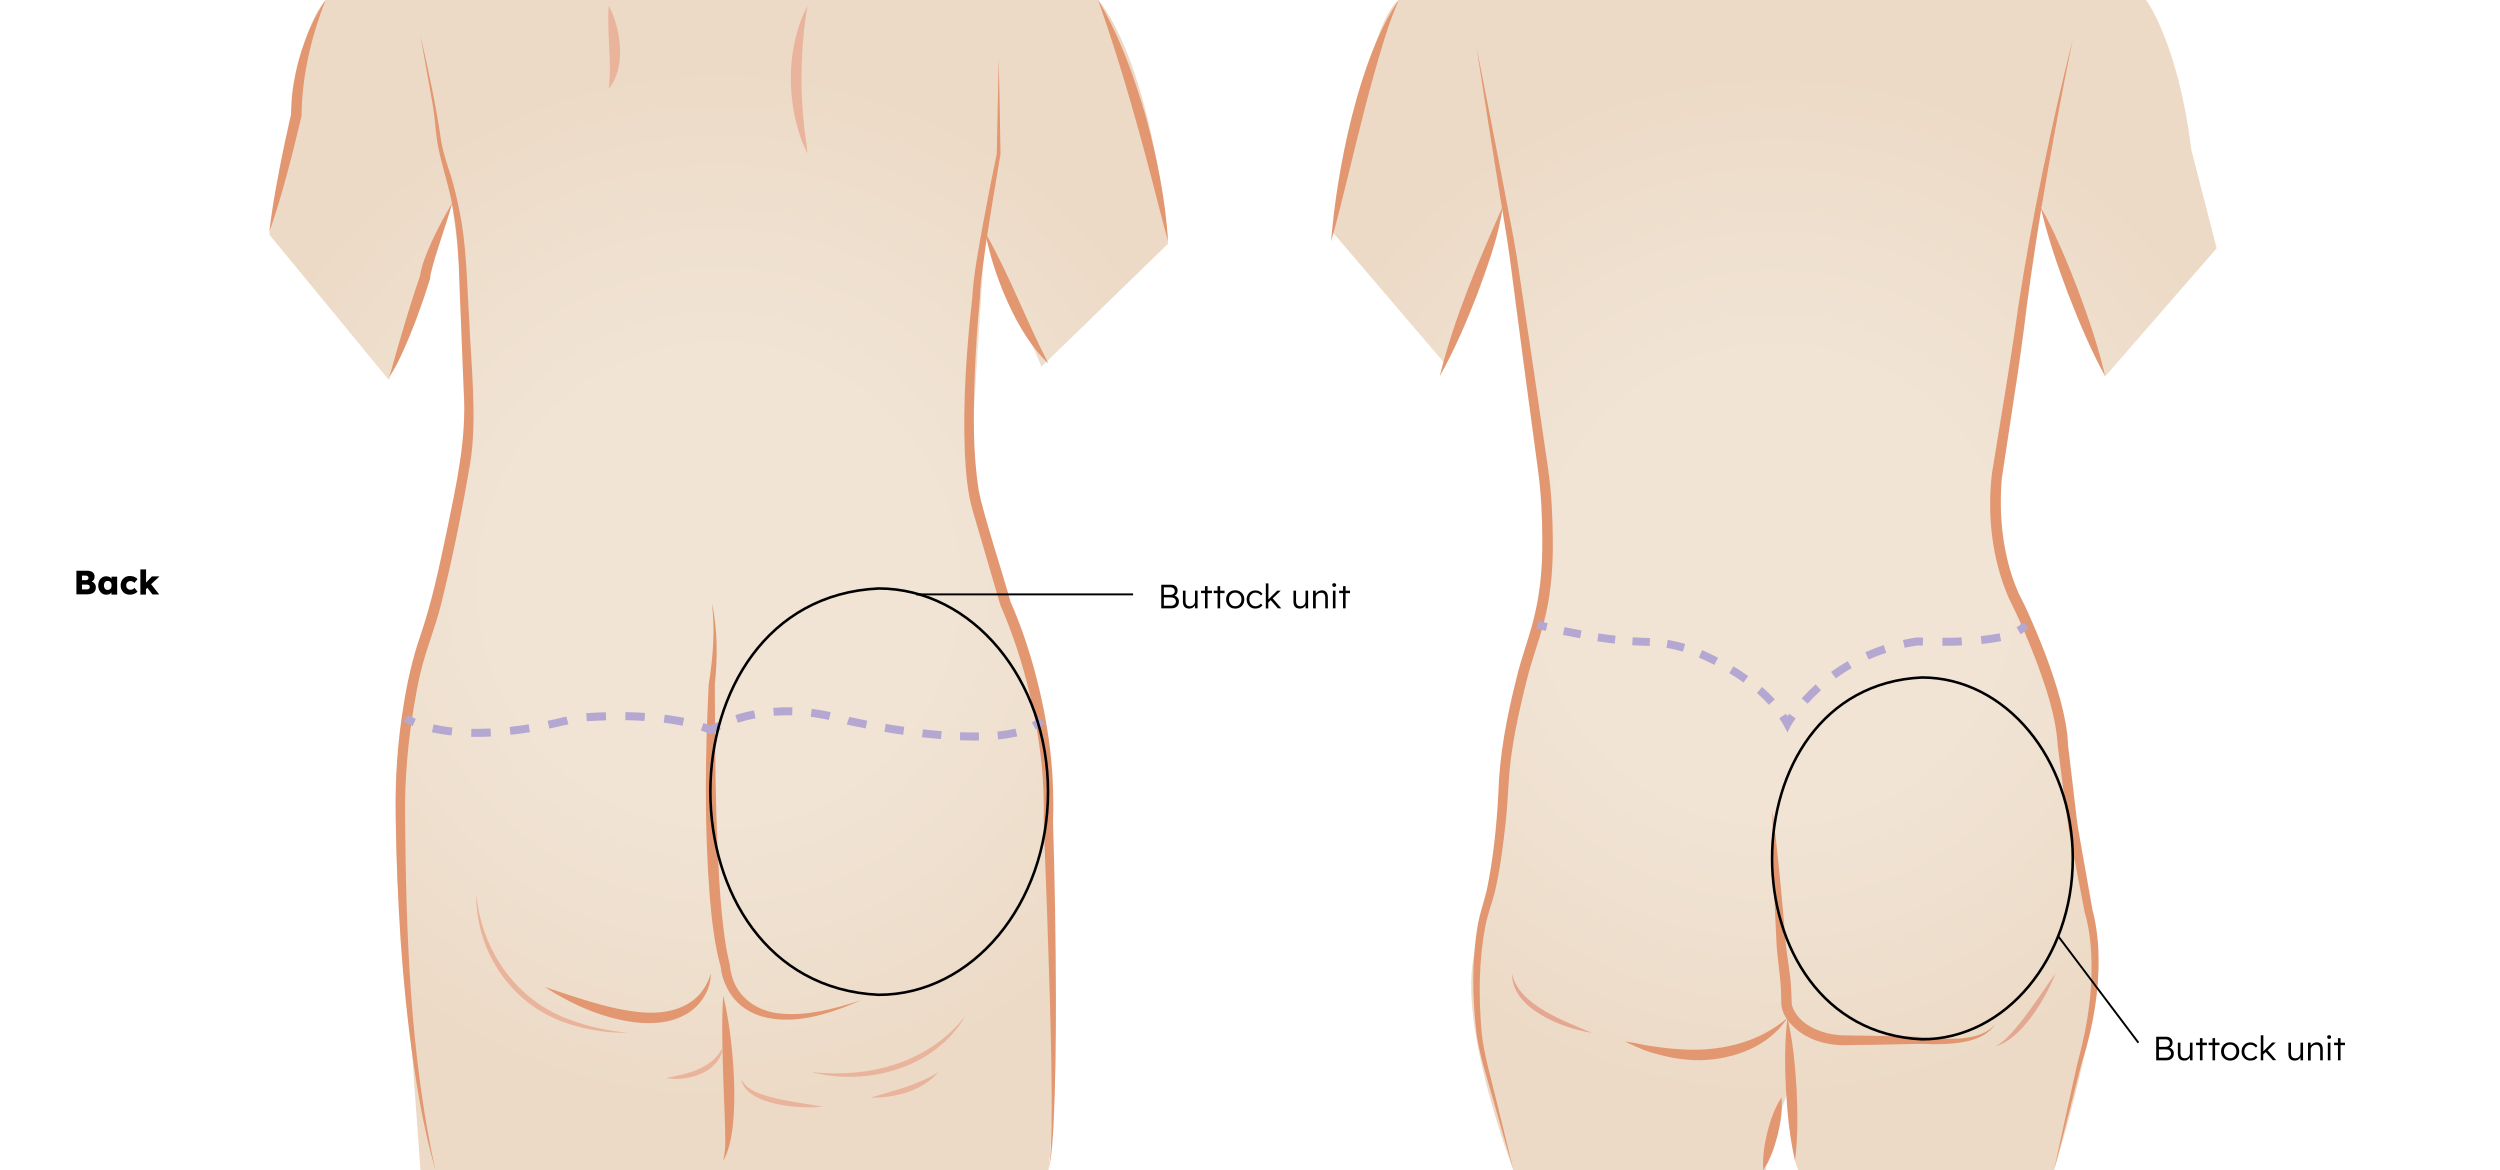
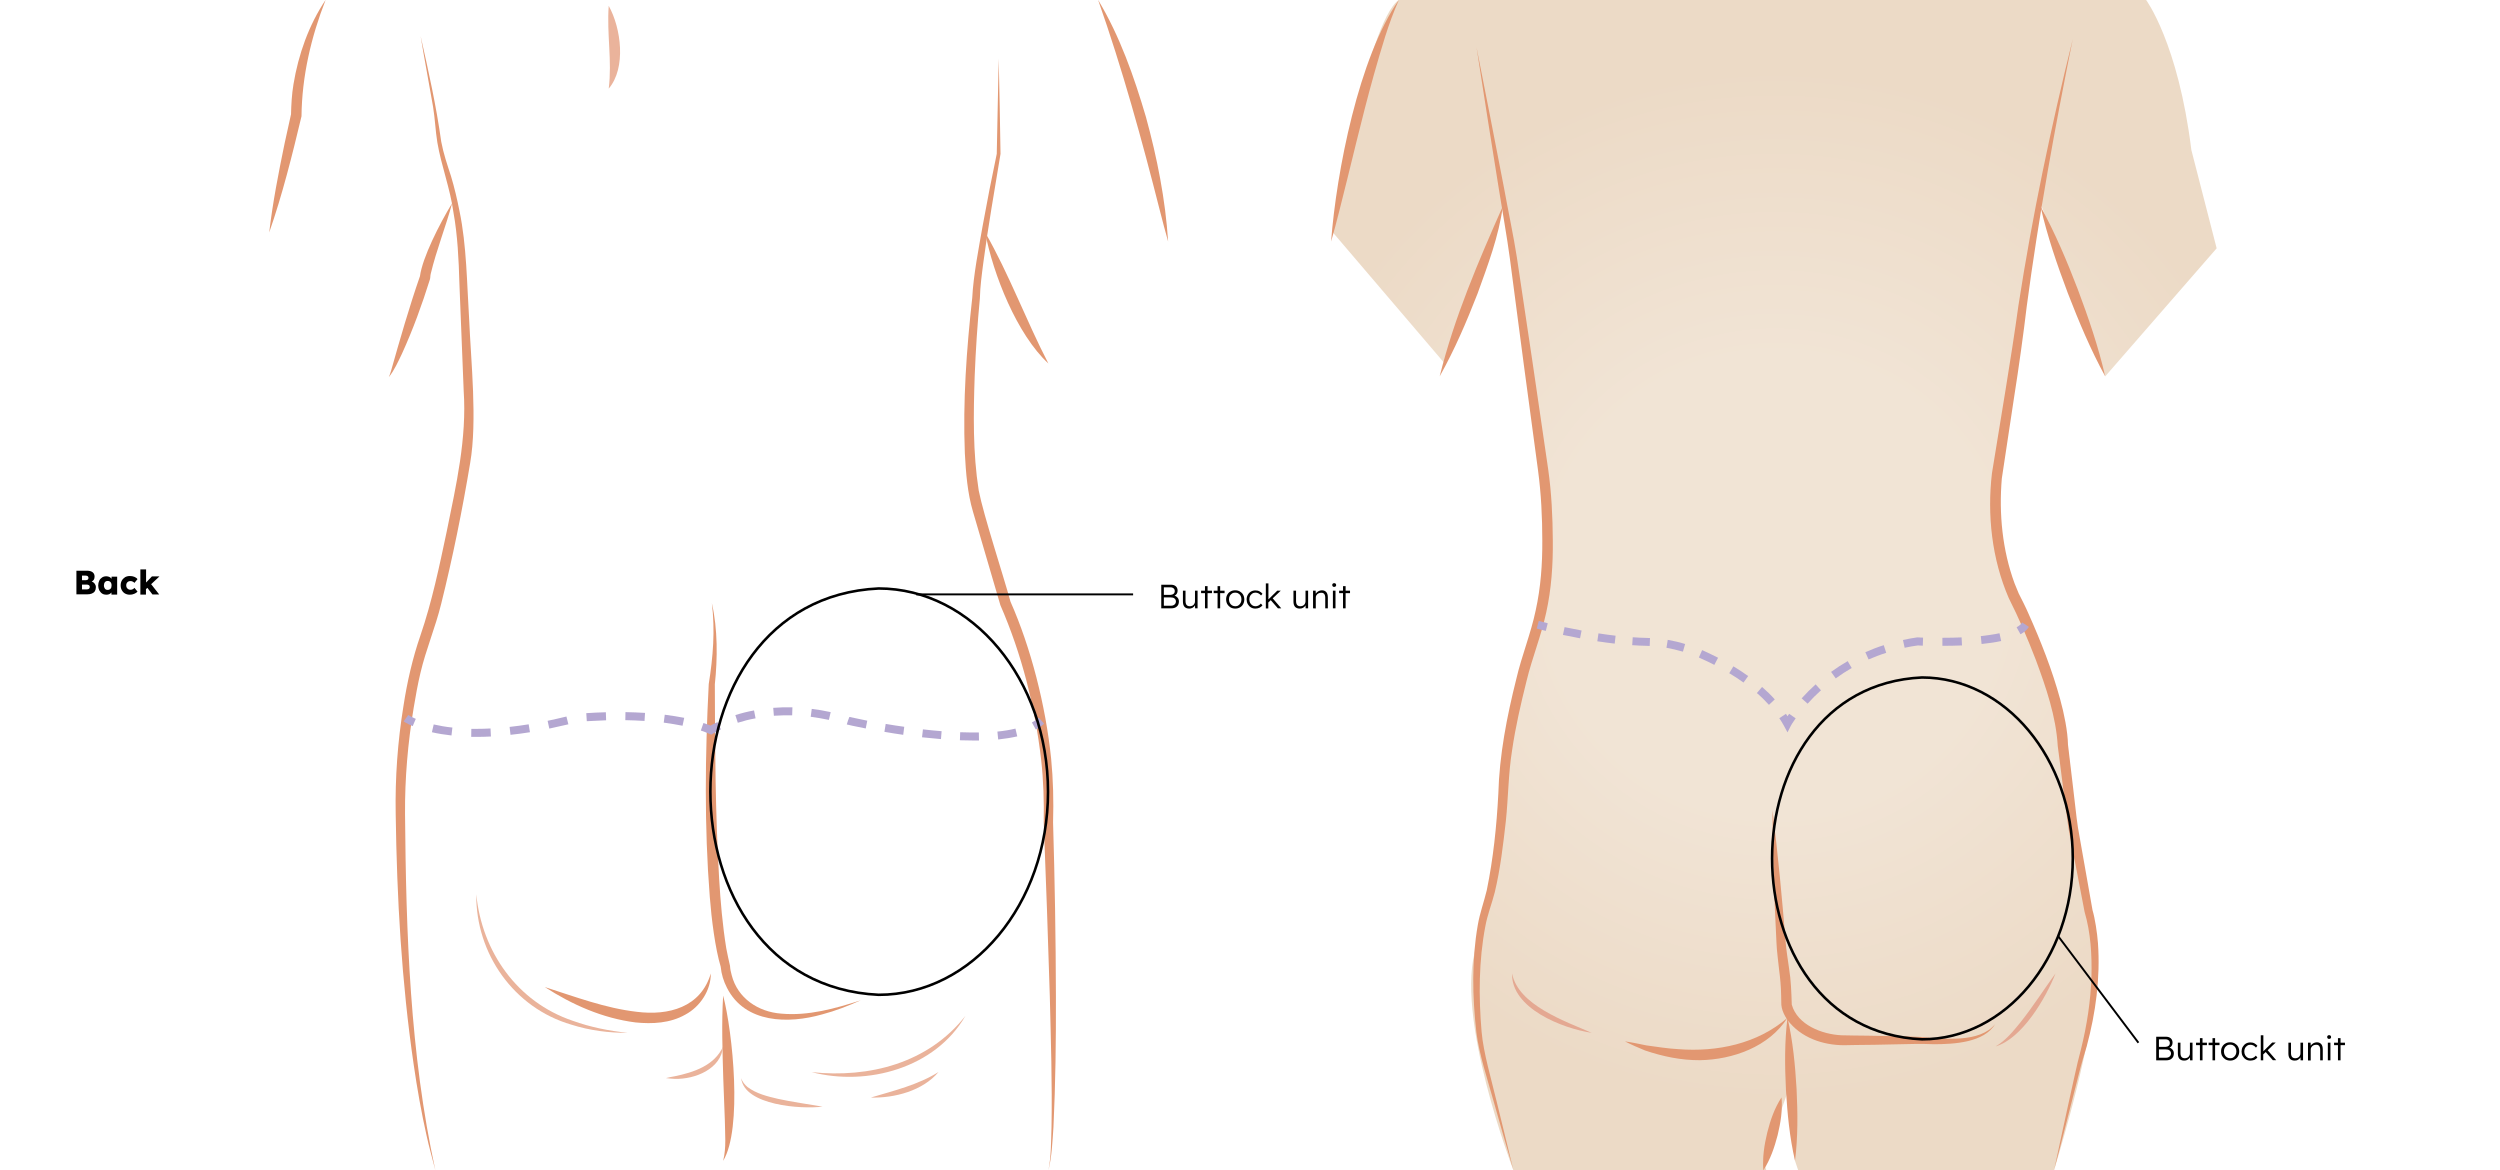
<svg xmlns="http://www.w3.org/2000/svg" id="Layer_1" x="0px" y="0px" viewBox="0 0 1927 902" style="enable-background:new 0 0 1927 902;" xml:space="preserve">
  <style type="text/css">	.st0{fill:url(#SVGID_1_);}	.st1{fill:#E29771;}	.st2{fill:none;}	.st3{fill:#EAB39B;}	.st4{fill:#B4A7D1;}	.st5{fill:url(#SVGID_2_);}	.st6{fill:#E4A892;}	.st7{fill:none;stroke:#000000;stroke-width:2;stroke-miterlimit:10;}	.st8{display:none;}	.st9{display:inline;}	.st10{fill:#8A96CC;}	.st11{fill:#FFFFFF;}</style>
  <g>
    <path d="M58.9,458.1v-18.2H67c1.9,0,3.4,0.4,4.4,1.2c1,0.8,1.5,1.9,1.5,3.3c0,1.9-0.7,3.1-2.2,3.8c1,0.4,1.7,0.9,2.3,1.7  s0.9,1.7,0.9,2.7c0,1.2-0.3,2.3-0.8,3.1s-1.3,1.4-2.3,1.8s-2.1,0.6-3.4,0.6H58.9z M63.2,447.2h3c0.7,0,1.2-0.2,1.5-0.5  s0.5-0.7,0.5-1.2s-0.2-1-0.5-1.3s-0.9-0.5-1.6-0.5h-2.9C63.2,443.7,63.2,447.2,63.2,447.2z M63.2,454.3H67c0.7,0,1.2-0.2,1.6-0.5  s0.6-0.8,0.6-1.4s-0.2-1-0.6-1.3s-1-0.5-1.7-0.5h-3.7V454.3z" />
    <path d="M81.8,458.4c-1.1,0-2.2-0.3-3.1-0.9s-1.6-1.5-2.2-2.5c-0.5-1.1-0.8-2.3-0.8-3.7c0-1.4,0.3-2.6,0.8-3.7s1.3-1.9,2.2-2.5  c0.9-0.6,2-0.9,3.2-0.9c0.9,0,1.7,0.2,2.4,0.5c0.7,0.3,1.2,0.8,1.7,1.4v-1.6h4.3v13.8h-4.4v-1.6c-0.5,0.5-1,1-1.7,1.3  S82.7,458.4,81.8,458.4z M83,454.7c0.9,0,1.6-0.3,2.2-0.9s0.8-1.5,0.8-2.6s-0.3-1.9-0.8-2.5s-1.3-0.9-2.2-0.9  c-0.9,0-1.6,0.3-2.1,0.9s-0.8,1.5-0.8,2.5c0,1.1,0.3,1.9,0.8,2.6C81.4,454.4,82.1,454.7,83,454.7z" />
    <path d="M100.1,458.4c-1.4,0-2.6-0.3-3.7-0.9s-1.9-1.5-2.5-2.6s-0.9-2.3-0.9-3.7c0-1.4,0.3-2.6,0.9-3.7s1.5-1.9,2.5-2.6  c1.1-0.6,2.3-0.9,3.7-0.9c1.2,0,2.4,0.2,3.4,0.6s1.9,1,2.5,1.8l-2.4,2.9c-0.3-0.4-0.8-0.8-1.3-1c-0.5-0.3-1.1-0.4-1.8-0.4  c-0.9,0-1.7,0.3-2.3,0.9c-0.6,0.6-0.9,1.4-0.9,2.4s0.3,1.8,0.9,2.4s1.4,1,2.3,1c0.7,0,1.2-0.1,1.8-0.4c0.5-0.3,1-0.6,1.3-1.1  l2.4,2.9c-0.6,0.7-1.4,1.3-2.5,1.7C102.4,458.2,101.3,458.4,100.1,458.4z" />
    <path d="M108.2,458.1v-19.2h4.4V449l4.5-4.7h5.8l-6.4,6l6.2,7.9h-5.2l-3.9-5.1l-1.1,1v4.2h-4.3V458.1z" />
  </g>
  <g>
    <path d="M895.1,468.9v-18.2h7.4c1.6,0,2.9,0.4,3.8,1.2c0.9,0.8,1.4,1.9,1.4,3.4c0,0.9-0.2,1.6-0.6,2.3c-0.4,0.7-1,1.2-1.8,1.5  c1,0.3,1.8,0.9,2.5,1.7c0.6,0.8,0.9,1.7,0.9,2.8c0,1.6-0.5,3-1.6,3.9c-1.1,1-2.5,1.4-4.3,1.4L895.1,468.9L895.1,468.9z   M897.1,458.5h5.2c0.9,0,1.7-0.3,2.3-0.8s0.9-1.2,0.9-2.1s-0.3-1.6-0.9-2.1c-0.6-0.5-1.4-0.8-2.5-0.8h-5V458.5z M897.1,466.9h5.4  c1.2,0,2.1-0.3,2.8-0.9s1.1-1.4,1.1-2.4s-0.4-1.7-1.1-2.3c-0.7-0.6-1.7-0.8-2.9-0.8h-5.3V466.9z" />
    <path d="M916.6,469.1c-1.6,0-2.8-0.5-3.6-1.4s-1.2-2.3-1.2-4.1v-8.3h2v7.9c0,2.8,1.1,4.1,3.4,4.1c0.7,0,1.4-0.2,2-0.5  s1.1-0.8,1.4-1.4c0.4-0.6,0.5-1.2,0.5-1.9v-8.2h2v13.6h-1.9l-0.1-2.3c-0.4,0.7-1,1.4-1.9,1.9S917.5,469.1,916.6,469.1z" />
    <path d="M928.8,468.9v-11.7h-3v-1.9h3v-3.5h2v3.5h3.4v1.9h-3.4v11.7H928.8z" />
    <path d="M938.5,468.9v-11.7h-3v-1.9h3v-3.5h2v3.5h3.4v1.9h-3.4v11.7H938.5z" />
    <path d="M952.1,469.1c-1.3,0-2.5-0.3-3.6-0.9c-1-0.6-1.9-1.5-2.5-2.5c-0.6-1.1-0.9-2.3-0.9-3.7c0-1.4,0.3-2.6,0.9-3.6  c0.6-1.1,1.4-1.9,2.5-2.5c1-0.6,2.2-0.9,3.6-0.9s2.5,0.3,3.6,0.9c1,0.6,1.9,1.4,2.5,2.5s0.9,2.3,0.9,3.6c0,1.4-0.3,2.6-0.9,3.7  c-0.6,1.1-1.4,1.9-2.5,2.5C954.7,468.8,953.5,469.1,952.1,469.1z M952.1,467.3c1,0,1.8-0.2,2.5-0.7s1.3-1.1,1.7-1.9  s0.6-1.7,0.6-2.7s-0.2-1.9-0.6-2.7s-1-1.4-1.7-1.8c-0.7-0.5-1.6-0.7-2.5-0.7s-1.8,0.2-2.5,0.7s-1.3,1.1-1.7,1.8  c-0.4,0.8-0.6,1.7-0.6,2.7s0.2,1.9,0.6,2.7c0.4,0.8,1,1.4,1.7,1.9C950.3,467,951.2,467.3,952.1,467.3z" />
    <path d="M967.6,469.1c-1.3,0-2.4-0.3-3.4-0.9s-1.8-1.5-2.4-2.5c-0.6-1.1-0.9-2.3-0.9-3.6c0-1.4,0.3-2.6,0.9-3.6  c0.6-1.1,1.4-1.9,2.4-2.5s2.2-0.9,3.5-0.9c1.1,0,2.2,0.2,3.1,0.7c1,0.5,1.7,1.1,2.3,1.9L972,459c-0.5-0.6-1.1-1.2-1.9-1.6  s-1.5-0.6-2.3-0.6c-0.9,0-1.8,0.2-2.5,0.7s-1.3,1.1-1.7,1.8S963,461,963,462s0.2,1.9,0.6,2.7c0.4,0.8,1,1.4,1.7,1.9  s1.5,0.7,2.4,0.7c1.6,0,3-0.7,4.2-2.1l1.2,1.4c-0.6,0.8-1.4,1.4-2.4,1.9C969.7,468.9,968.7,469.1,967.6,469.1z" />
    <path d="M975.7,468.9v-19.2h2V462l6.8-6.7h2.7l-6.2,5.9l6.6,7.7H985l-5.5-6.3l-1.9,1.8v4.6h-1.9V468.9z" />
    <path d="M1001.8,469.1c-1.6,0-2.8-0.5-3.6-1.4s-1.2-2.3-1.2-4.1v-8.3h2v7.9c0,2.8,1.1,4.1,3.4,4.1c0.7,0,1.4-0.2,2-0.5  s1.1-0.8,1.4-1.4s0.5-1.2,0.5-1.9v-8.2h2v13.6h-1.9l-0.1-2.3c-0.4,0.7-1,1.4-1.9,1.9S1002.7,469.1,1001.8,469.1z" />
    <path d="M1012.1,468.9v-13.6h2l0.1,2.3c0.4-0.7,1.1-1.3,1.9-1.8c0.9-0.5,1.8-0.8,2.8-0.8c1.5,0,2.6,0.5,3.4,1.4  c0.8,0.9,1.2,2.3,1.2,4.2v8.3h-2v-8.1c0-2.7-1.1-4-3.2-3.9c-0.8,0-1.5,0.2-2.1,0.5s-1.1,0.8-1.5,1.4s-0.5,1.2-0.5,1.9v8.3  L1012.1,468.9L1012.1,468.9z" />
    <path d="M1028.4,452.4c-0.5,0-0.9-0.1-1.1-0.4c-0.3-0.3-0.4-0.6-0.4-1.1c0-0.4,0.1-0.8,0.4-1c0.3-0.3,0.6-0.4,1.1-0.4  s0.8,0.1,1.1,0.4c0.3,0.3,0.4,0.6,0.4,1.1c0,0.4-0.1,0.8-0.4,1S1028.8,452.4,1028.4,452.4z M1027.4,468.9v-13.6h2v13.6H1027.4z" />
    <path d="M1035.2,468.9v-11.7h-3v-1.9h3v-3.5h2v3.5h3.4v1.9h-3.4v11.7H1035.2z" />
  </g>
  <g>
    <path d="M1662,817.3v-18.2h7.4c1.6,0,2.9,0.4,3.8,1.2s1.4,1.9,1.4,3.4c0,0.9-0.2,1.6-0.6,2.3s-1,1.2-1.8,1.5c1,0.3,1.8,0.9,2.5,1.7  c0.6,0.8,0.9,1.7,0.9,2.8c0,1.6-0.5,3-1.6,3.9c-1.1,1-2.5,1.4-4.3,1.4L1662,817.3L1662,817.3z M1664.1,806.9h5.2  c0.9,0,1.7-0.3,2.3-0.8s0.9-1.2,0.9-2.1c0-0.9-0.3-1.6-0.9-2.1s-1.4-0.8-2.5-0.8h-5V806.9z M1664.1,815.3h5.4  c1.2,0,2.1-0.3,2.8-0.9c0.7-0.6,1.1-1.4,1.1-2.4s-0.4-1.7-1.1-2.3s-1.7-0.8-2.9-0.8h-5.3V815.3z" />
    <path d="M1683.5,817.5c-1.6,0-2.8-0.5-3.6-1.4c-0.8-0.9-1.2-2.3-1.2-4.1v-8.3h2v7.9c0,2.8,1.1,4.1,3.4,4.1c0.7,0,1.4-0.2,2-0.5  s1.1-0.8,1.4-1.4c0.4-0.6,0.5-1.2,0.5-1.9v-8.2h2v13.6h-1.9l-0.1-2.3c-0.4,0.7-1,1.4-1.9,1.9S1684.4,817.5,1683.5,817.5z" />
    <path d="M1695.7,817.3v-11.7h-3v-1.9h3v-3.5h2v3.5h3.4v1.9h-3.4v11.7H1695.7z" />
    <path d="M1705.4,817.3v-11.7h-3v-1.9h3v-3.5h2v3.5h3.4v1.9h-3.4v11.7H1705.4z" />
    <path d="M1719,817.5c-1.3,0-2.5-0.3-3.6-0.9c-1-0.6-1.9-1.5-2.5-2.5s-0.9-2.3-0.9-3.7s0.3-2.6,0.9-3.6c0.6-1.1,1.4-1.9,2.5-2.5  c1-0.6,2.2-0.9,3.6-0.9s2.5,0.3,3.6,0.9c1,0.6,1.9,1.4,2.5,2.5s0.9,2.3,0.9,3.6c0,1.4-0.3,2.6-0.9,3.7c-0.6,1.1-1.4,1.9-2.5,2.5  C1721.6,817.2,1720.4,817.5,1719,817.5z M1719,815.7c1,0,1.8-0.2,2.5-0.7s1.3-1.1,1.7-1.9c0.4-0.8,0.6-1.7,0.6-2.7  s-0.2-1.9-0.6-2.7s-1-1.4-1.7-1.8c-0.7-0.5-1.6-0.7-2.5-0.7s-1.8,0.2-2.5,0.7s-1.3,1.1-1.7,1.8c-0.4,0.8-0.6,1.7-0.6,2.7  s0.2,1.9,0.6,2.7s1,1.4,1.7,1.9C1717.2,815.4,1718.1,815.7,1719,815.7z" />
    <path d="M1734.5,817.5c-1.3,0-2.4-0.3-3.4-0.9c-1-0.6-1.8-1.5-2.4-2.5s-0.9-2.3-0.9-3.6s0.3-2.6,0.9-3.6s1.4-1.9,2.4-2.5  s2.2-0.9,3.5-0.9c1.1,0,2.2,0.2,3.1,0.7s1.7,1.1,2.3,1.9l-1.1,1.4c-0.5-0.6-1.1-1.2-1.9-1.6s-1.5-0.6-2.3-0.6  c-0.9,0-1.8,0.2-2.5,0.7s-1.3,1.1-1.7,1.8c-0.4,0.8-0.6,1.7-0.6,2.7s0.2,1.9,0.6,2.7s1,1.4,1.7,1.9s1.5,0.7,2.4,0.7  c1.6,0,3-0.7,4.2-2.1l1.2,1.4c-0.6,0.8-1.4,1.4-2.4,1.9C1736.6,817.3,1735.6,817.5,1734.5,817.5z" />
    <path d="M1742.6,817.3V798h2v12.3l6.8-6.7h2.7l-6.2,5.9l6.6,7.7h-2.6l-5.5-6.3l-1.9,1.8v4.6H1742.6z" />
    <path d="M1768.7,817.5c-1.6,0-2.8-0.5-3.6-1.4c-0.8-0.9-1.2-2.3-1.2-4.1v-8.3h2v7.9c0,2.8,1.1,4.1,3.4,4.1c0.7,0,1.4-0.2,2-0.5  s1.1-0.8,1.4-1.4c0.4-0.6,0.5-1.2,0.5-1.9v-8.2h2v13.6h-1.9l-0.1-2.3c-0.4,0.7-1,1.4-1.9,1.9S1769.6,817.5,1768.7,817.5z" />
    <path d="M1779,817.3v-13.6h2l0.1,2.3c0.4-0.7,1.1-1.3,1.9-1.8c0.9-0.5,1.8-0.8,2.8-0.8c1.5,0,2.6,0.5,3.4,1.4s1.2,2.3,1.2,4.2v8.3  h-2v-8.1c0-2.7-1.1-4-3.2-3.9c-0.8,0-1.5,0.2-2.1,0.5s-1.1,0.8-1.5,1.4c-0.4,0.6-0.5,1.2-0.5,1.9v8.3h-2.1V817.3z" />
    <path d="M1795.3,800.8c-0.5,0-0.9-0.1-1.1-0.4c-0.3-0.3-0.4-0.6-0.4-1.1c0-0.4,0.1-0.8,0.4-1c0.3-0.3,0.6-0.4,1.1-0.4  s0.8,0.1,1.1,0.4c0.3,0.3,0.4,0.6,0.4,1.1c0,0.4-0.1,0.8-0.4,1S1795.7,800.8,1795.3,800.8z M1794.3,817.3v-13.6h2v13.6H1794.3z" />
    <path d="M1802.1,817.3v-11.7h-3v-1.9h3v-3.5h2v3.5h3.4v1.9h-3.4v11.7H1802.1z" />
  </g>
  <g>
    <radialGradient id="SVGID_1_" cx="553.95" cy="453.059" r="400.114" gradientTransform="matrix(1 0 0 -1.008 0 907.819)" gradientUnits="userSpaceOnUse">
      <stop offset="0.439" style="stop-color:#F1E4D5" />
      <stop offset="1" style="stop-color:#ECDAC6" />
    </radialGradient>
-     <path class="st0" d="M251-0.1h595.4c0,0,39.2,40.4,54,187.9l-97.6,94.8l-43.5-101.8L748,358.9l27.1,109.9c0,0,37,66.5,36.9,213.9  c0,0,3.1,163.2-3.9,219.4h-484L313,748.8c0,0-27.8-192.1,20.4-271.3c0,0,44.7-109,15.1-319.7l-20.9,57.9L299.8,293l-92.3-112.3  l20.9-91.3C228.4,89.4,226.7,27.9,251-0.1z" />
    <path class="st1" d="M251-0.1c-11.2,28.6-18.3,59-18.6,89.7c-7.1,29.8-14.8,60.7-24.9,89.6c2.7-23.1,7.2-46,11.9-68.8l5-22.7  l-0.1,0.9c0.2-7.9,0.6-15.8,1.9-23.6C230,42,238,19.3,251-0.1L251-0.1z" />
    <path class="st1" d="M846.4-0.1c16.8,28,27.7,59.1,36.9,90.3c8.6,31.4,15,63.5,17.1,96c-2.3-7.8-4.2-15.7-6.3-23.6  C880.2,107.8,865.2,53.3,846.4-0.1L846.4-0.1z" />
    <path class="st1" d="M348.5,156.6c-4.9,18.3-12.1,36-16.5,54.5c-0.4,1.7-0.2,2.8-0.6,4.2c-6.1,19.5-13.1,38.8-21.6,57.4  c-3,6.2-5.8,12.6-10.1,18c0.6-1.3,1.3-3.4,1.7-4.8c6.8-24,14.1-49.5,22.3-73C325.6,198.6,338.7,172.7,348.5,156.6L348.5,156.6z" />
    <path class="st1" d="M759.4,179.2c18.4,32.1,31.7,68.2,48.7,101C783.9,257.9,765.4,211.3,759.4,179.2L759.4,179.2z" />
    <path class="st1" d="M324.2,27.8c6.1,27,12.1,54,15.9,81.4c1.7,9.1,4.6,17.6,7.5,26.5c2.7,8.9,4.8,18,6.6,27.1  c5.5,26.2,5.7,56.2,7.4,82.9c1.4,33.1,6.4,78.7,0.8,111.2c-6.1,36.6-13.4,72.7-22.4,108.8c-4.4,17.9-11.7,35-15.9,52.9  c-2.1,8.8-3.7,17.8-5.2,26.8c-4.5,27.1-6.9,54.5-6.7,82c0.8,91.9,3.7,184.7,23.4,274.7c-2.1-8.3-5.1-18.7-6.8-26.8  c-3.9-17.2-7.4-37-9.9-54.5c-9.4-64-13-128.7-13.9-193.4c-0.5-27.8,1.5-55.8,6-83.3c2.8-18.3,7-36.8,13.1-54.4  c8.9-26,14.5-53,20.2-79.9c7.3-35.8,15.6-71.8,13.1-108.6c-0.7-17.8-2.6-65.6-3.3-82.9c-0.5-18.1-1.4-37-4.6-54.7  c-2.5-18.3-9.3-35.6-12.4-53.8c-1.5-9.2-1.8-18.4-3.3-27.5C331,65.8,326.9,44.3,324.2,27.8L324.2,27.8z" />
    <path class="st1" d="M769.8,45.2c0.4,18.5,1.2,54.9,1.4,73.4c-4.3,26.1-9.8,57.5-13.2,83.5c-1.2,9.2-2.5,18.7-2.7,27.8  c-1.9,19.8-3.2,39.7-4,59.6c-1,29.6-1.5,59.4,3.1,88.6c3.7,19,19.2,66.2,24.5,85.7c15.7,35.4,27.1,80,31.3,120.8  c1.6,16.3,2,32.8,1.5,49.2c1.3,43.3,2.1,89.8,2.2,134.2c0.1,33.6-0.3,67.3-1.9,100.8c-0.8,11.2-1.2,22.5-3.9,33.4  c2.2-11,2-22.3,2.4-33.4c0.6-33.6-0.5-67.2-1.3-100.7c-1-33.6-3.3-100.8-4.7-134.3c0.3-16.1-0.2-32.3-2-48.3  c-4.7-40.8-15-81.4-31.4-119c-3.1-10.7-18.3-62.4-21.1-72c-4.3-14.4-5.5-30.2-6.3-45.1c-1.6-40.1,1.3-80,5.7-119.8  c0.9-17.4,4.9-37.7,8.1-55.9c3.3-18.2,7.2-38.1,10.8-55.1C768.7,100.2,769.4,63.3,769.8,45.2L769.8,45.2z" />
    <path class="st1" d="M548.7,464.9c4.6,20.1,4.4,43,2.3,62.5c0.1,49.8,0.4,100,3.3,149.7c1,17.4,2.7,36.6,5.5,53.8  c0.8,4.6,1.9,9,2.9,13.6c0.1,2.2,0.6,4.8,1.3,7.2c4.5,17.6,20.3,28.3,38.2,29.6c20.7,1.9,41.6-3.9,61.3-10.3  c-9.6,4.3-19.5,8.2-29.8,10.9c-25.9,7.4-59.4,7-73.3-20.4c-2.7-5.3-4.3-10.4-4.9-16.4c-4.2-13.9-7.1-36.8-8.4-53.8  c-4.3-54.6-3.6-109.4-0.8-164.1C549.6,506.7,551.3,485.7,548.7,464.9L548.7,464.9z" />
    <path class="st1" d="M547.9,750.3c0.1,13-8.2,25.7-19.7,31.8c-11.6,6.6-25.4,7.3-38.3,6c-25.3-3.2-48.8-13.6-70-27.3  c23.4,7.5,46.6,16.3,70.9,19.1C515.3,783,540.2,776.5,547.9,750.3L547.9,750.3z" />
    <g>
      <path class="st2" d="M566.7,894.7" />
    </g>
    <path class="st1" d="M557.4,767.4c7.4,28.2,15,102.7,0,127.4c2.6-10.3,1.4-21,1.3-31.6l-1.2-31.8  C556.9,810.1,556.1,788.8,557.4,767.4L557.4,767.4z" />
    <path class="st3" d="M557.4,806.5c-1.5,17.5-21.7,25.5-37.2,25.1c-2.3-0.1-4.6-0.3-6.9-0.6c2.2-0.6,4.5-1,6.7-1.4  C534.6,826.6,550.9,821.3,557.4,806.5L557.4,806.5z" />
    <path class="st3" d="M625.6,826.4c44.5,4.7,89.9-6.9,118.5-43.3C721,823.2,668.6,837.5,625.6,826.4L625.6,826.4z" />
    <path class="st3" d="M367.1,689.3c4.4,44.3,31.5,83,74.3,97.5c13.6,4.9,27.9,7.8,42.5,9.3c-14.6,0.1-29.4-1.8-43.5-6.3  C396.1,776.9,366.7,735.2,367.1,689.3L367.1,689.3z" />
    <path class="st3" d="M671.2,846c17.7-5.3,36.5-9.8,52.2-19.7C711.3,840.8,689.5,846.5,671.2,846L671.2,846z" />
    <path class="st3" d="M469.2,4.5c9.6,17.2,13.6,47.9,0,63.8C471.9,46.8,467.6,26.2,469.2,4.5L469.2,4.5z" />
-     <path class="st3" d="M622.4,4.5c-5.9,35.4-6.1,71.1-0.8,106.5c0.3,2.4,0.6,4.8,0.8,7.3c-2.1-4.4-4.2-8.9-5.7-13.5  C606.1,73.2,606.8,34.3,622.4,4.5L622.4,4.5z" />
    <path class="st3" d="M634,853c-16.3,2.1-60.3-0.9-62.7-21.9c0.9,2.8,2.8,5,4.9,6.8c6.8,5.1,15.3,7.2,23.5,9.1  C609.6,849.2,624,851.3,634,853L634,853z" />
    <g>
      <path class="st4" d="M318.1,559.7c-4.5-1.9-6.7-3.5-7-3.6l3.6-5c0,0,1.9,1.3,5.8,3L318.1,559.7z" />
      <path class="st4" d="M367.2,568c-1.4,0-2.7,0-4,0l0.1-6.2c1.3,0,2.7,0,4.1,0c3.5,0,7.1-0.1,10.7-0.3l0.3,6.2   C374.6,567.9,370.9,568,367.2,568z M348,566.9c-5.3-0.6-10.4-1.4-15.1-2.5l1.4-6c4.5,1,9.3,1.9,14.4,2.4L348,566.9z M393.5,566.4   l-0.7-6.1c4.8-0.5,9.7-1.2,14.7-2l1,6.1C403.5,565.2,398.4,565.9,393.5,566.4z M423.4,561.6l-1.3-6c4.7-1,9.6-2.1,14.5-3.3l1.5,6   C433.1,559.4,428.2,560.6,423.4,561.6z M526.1,559.4c-4.5-0.9-9.4-1.7-14.5-2.4l0.8-6.1c5.3,0.7,10.4,1.5,15,2.4L526.1,559.4z    M452.3,555.9l-0.4-6.2c4.9-0.3,10-0.6,15.1-0.7l0.2,6.2C462.1,555.4,457.1,555.6,452.3,555.9z M496.8,555.7   c-4.7-0.3-9.7-0.5-14.8-0.6l0.1-6.2c5.2,0.1,10.3,0.3,15.1,0.6L496.8,555.7z" />
      <path class="st4" d="M548.2,566.3l-1.5-0.7c-2-0.9-4.2-1.7-6.5-2.5l2-5.8c1.9,0.6,3.7,1.3,5.5,2c1.1-0.7,2.9-1.6,5.3-2.7l2.7,5.6   c-3.9,1.8-5.9,3.2-6,3.2L548.2,566.3z" />
      <path class="st4" d="M750.5,570.8c-3.4,0-6.9-0.1-10.6-0.2l0.2-6.2c5,0.2,9.8,0.2,14.4,0.2l0.1,6.2   C753.3,570.8,751.9,570.8,750.5,570.8z M769.4,570l-0.6-6.1c5.1-0.5,9.8-1.3,13.9-2.3l1.4,6C779.8,568.6,774.8,569.4,769.4,570z    M725.3,569.7c-4.7-0.4-9.6-0.9-14.6-1.4l0.7-6.1c4.9,0.6,9.7,1,14.4,1.4L725.3,569.7z M696.2,566.4c-4.7-0.7-9.6-1.4-14.5-2.3   l1-6.1c4.8,0.8,9.6,1.6,14.3,2.2L696.2,566.4z M667.3,561.5c-8.7-1.7-14.1-2.9-14.2-3l-0.4-0.1l0.9-2.9l1.1-2.9l0,0   c0,0,5.4,1.2,13.8,2.9L667.3,561.5z M568.7,557.1l-1.9-5.9c4.7-1.5,9.5-2.7,14.4-3.6l1.2,6.1C577.7,554.5,573.1,555.7,568.7,557.1   z M638.9,554.9c-4.7-1-9.4-1.8-14-2.4l0.8-6.1c4.8,0.6,9.7,1.4,14.6,2.5L638.9,554.9z M596.5,551.7l-0.5-6.1   c4.9-0.4,9.8-0.5,14.8-0.4l-0.2,6.2C605.8,551.3,601.2,551.4,596.5,551.7z" />
      <path class="st4" d="M798.4,562.3l-3-5.4c2-1.1,3.8-2.3,5.3-3.7l4.1,4.6C803.1,559.5,800.9,561,798.4,562.3z" />
    </g>
  </g>
  <g>
    <radialGradient id="SVGID_2_" cx="1368" cy="451" r="399.743" gradientTransform="matrix(1 0 0 -1 0 902)" gradientUnits="userSpaceOnUse">
      <stop offset="0.439" style="stop-color:#F1E4D5" />
      <stop offset="1" style="stop-color:#ECDAC6" />
    </radialGradient>
    <path class="st5" d="M1572.8,156.6l49.9,133.5l85.9-98.7l-19.5-75.8c-10.2-82.7-35-115.8-35-115.8h-575.7  c-25.5,17.4-51,179.4-51,179.4l86.2,101c20.1-40,44.9-121.3,44.9-121.3l32.5,206.6c7,67.9-2.8,103.8-2.8,103.8  c-9.7,16.8-26.8,112.1-26.8,112.1c-3.5,43.5-12.2,94-12.2,94l-11.1,54c-18,52.2,28.5,172.8,28.5,172.8h194.9l-2.3-7.4l18.6-52.7  l5.8,52.7l2.5,7.4h197.1c45.8-151,30.6-179.7,30.6-179.7l-16.1-97.9c-2.3-94.4-31.3-134.4-31.3-134.4  c-40.5-67-25.1-136.6-25.1-136.6L1572.8,156.6z" />
    <path class="st1" d="M1078.3-0.1c-8.3,18.4-13.6,37.9-19.2,57.3c-9.8,34.9-17.8,70.4-26.8,105.5c-2,7.8-4,15.7-6.3,23.5  C1030.1,132.5,1047.4,43.8,1078.3-0.1L1078.3-0.1z" />
    <path class="st1" d="M1622.7,290.1c-11.3-20.6-20.3-42.2-28.8-64.1c-8.3-22-15.9-44.1-21.1-67c11.3,20.6,20.4,42.2,28.8,64.1  C1609.8,245,1617.4,267.1,1622.7,290.1L1622.7,290.1z" />
    <path class="st1" d="M1109.7,290.1c11.3-45.5,29.8-88.5,48.7-131.2c-3.1,23.2-11.6,45.5-19.5,67.4  C1130.4,248.1,1121.2,269.6,1109.7,290.1L1109.7,290.1z" />
    <path class="st1" d="M1597.7,30.1c-13.8,68.3-26.3,137-35.5,206.1c-2.3,19.7-6.4,49.1-9.6,69.1c-2.7,17.8-7,46.1-9.6,63.5  c-2.3,27.2,0.4,55.2,9.8,80.8l3.2,7.8c2.4,4.7,5.6,11,7.6,15.7c9.6,21.5,18.2,43.3,24.4,66c3,10.8,5.8,24.6,6,34.9l3.8,32  c1.2,9.1,2.5,23.1,3.9,32l11.2,63.5c1.9,6.3,3.6,17.5,4.2,25.4c1.9,26.8-1.7,53.8-8.7,79.7c-2.1,6.9-4.4,14.5-6.1,21.5  c-6.1,23.7-12.8,50.5-19.1,74.1c3.6-16.6,7.1-33.3,10.8-49.9c2.9-12.4,6.7-31.6,10-43.5c4.6-18.4,7.5-37.3,8.1-56.2  c0.4-16.6-0.6-33.8-5.3-49.7c0,0-12.2-63.7-12.3-63.7c-2.7-18-5.9-45.9-8.4-64.2c-1.3-22.7-9-45.1-16.9-66.4  c-6.2-16.1-13.1-32.3-20.9-47.7c-13-30.1-16.7-64-12.9-96.2c6.6-41.3,14.7-87.8,20.4-129.2C1566.5,166.3,1580.9,97.9,1597.7,30.1  L1597.7,30.1z" />
    <path class="st1" d="M1166.6,902.1c-3.9-13.3-11.5-39.5-15.2-52.8c-4.5-16.2-11.4-37.1-13.4-53.5c-3.1-27.6-3.7-55.5,1.1-82.9  c1.5-8.9,4.8-17.9,6.9-26.7c5-24.3,7.6-49.5,8.9-74.2c0.8-30.1,6.6-59.7,13.9-88.8c4.1-17.7,11.2-34.9,14.9-52.7  c3.9-17.7,5.2-35.6,5.1-53.7c0-18.2-0.9-36.3-3.3-54.3c-7.1-52.5-14.9-110.5-21.7-163.3c-2.1-16-6.1-38.2-8.6-54.2  c-4.8-30-12.6-78.6-17.1-108.5c6,29.7,15.2,77.7,21.1,107.9c2.9,16.1,7.6,38.3,10,54c8,52.9,16.5,110.5,24.1,163.1  c2.6,18.3,3.5,36.9,3.6,55.3c0.2,18.5-1.1,37.3-5.1,55.4c-3.9,18.1-10.9,35-15.2,52.9c-4.4,17.6-8.5,35.4-11.1,53.3  c-2.9,18-2.9,36.4-4.8,54.5c-2.1,18.4-4.2,36.6-8.5,54.7c-2.2,8.7-5.7,17.5-7.3,26.3c-5.1,26.6-5.2,54.3-2.9,81.3  c1.4,16.3,7.7,37.4,11.5,53.4C1156.8,861.9,1163.3,888.9,1166.6,902.1L1166.6,902.1z" />
    <path class="st1" d="M1377.8,784.5c4.2,18.1,5.9,36.4,7,54.9c0.9,18.5,1.1,36.9-1.2,55.3c-4.2-18.1-5.9-36.4-7-54.9  C1375.7,821.4,1375.5,803,1377.8,784.5L1377.8,784.5z" />
    <path class="st1" d="M1359.2,902.1c-0.8-10,0.7-19.5,3-29.1c2.4-9.5,5.5-18.7,11-27.1c0.9,10-0.7,19.5-3,29.1  C1367.7,884.6,1364.6,893.7,1359.2,902.1L1359.2,902.1z" />
    <path class="st1" d="M1366.2,624.5c4.3,33.9,7.4,67.8,10.2,101.8c0.4,5.7,1.8,14.3,2.6,20.1c1.5,9.1,1.8,18.8,2.1,28  c4.4,15.6,23.3,22.9,38.4,23.6c5.7,0.2,14.5,0.2,20.3,0.3c13.5,0.3,27.5,0.4,41,1c17.2,1.4,45.4,4.9,57.3-10.2  c-8.8,14.7-31.9,15.7-47.3,15.8c-10.3-0.5-20.2-0.1-30.5,0.1c-9.8,0.3-20.8,0.4-30.6,0.5l-5.1,0.1c-16.3,0.7-33.7-4.2-44.8-16.9  c-3.7-4.3-7.1-10.3-6.8-16.4l-0.1-5c-0.1-6.8-0.7-13.2-1.6-20c-0.6-6-1.8-14.6-2-20.6C1367.6,692.7,1366.3,658.6,1366.2,624.5  L1366.2,624.5z" />
    <path class="st1" d="M1377.8,784.5c-14.1,22.3-42.1,32.3-67.6,32.7c-14.4,0.1-28.6-2.9-42.2-7.5c-5.3-2.2-10.5-4.4-15.5-7  c5.7,0.8,11.1,2,16.6,3.1c8,1.1,16.7,2.5,24.7,2.9C1323.4,811,1354.7,804.6,1377.8,784.5L1377.8,784.5z" />
    <path class="st6" d="M1584.4,750.3c-7.4,19-25.7,50.2-46.2,56.3c8-4.7,13.7-11.9,19.5-19C1567.2,775.6,1575.4,762.7,1584.4,750.3  L1584.4,750.3z" />
    <path class="st6" d="M1226.9,796.1c-22.3-3.3-62.2-18.8-61.4-45.8C1170.1,774.7,1206.5,787.2,1226.9,796.1L1226.9,796.1z" />
    <g>
      <path class="st4" d="M1191.5,486.3c-4.5-1.1-7-1.8-7-1.8l1.6-5.9c0,0,2.5,0.7,6.9,1.8L1191.5,486.3z" />
      <path class="st4" d="M1363.5,543.3c-2.8-3.1-5.9-6.2-9.3-9.1l4-4.7c3.6,3.1,6.9,6.3,9.8,9.6L1363.5,543.3z M1343.9,526.1   c-3.4-2.5-7.2-4.9-11-7.2l3.2-5.3c4,2.4,7.8,4.9,11.4,7.5L1343.9,526.1z M1321.4,512.5c-3.2-1.7-6.6-3.3-10-4.8   c-0.6-0.3-1.3-0.6-1.9-0.9l2.5-5.7c0.7,0.3,1.4,0.6,2,0.9c3.5,1.6,6.9,3.3,10.3,5L1321.4,512.5z M1297.2,502.3   c-4.2-1.2-8.4-2.2-12.7-3l1-6.1c4.5,0.8,9,1.8,13.4,3.2L1297.2,502.3z M1271.6,497.9c-0.8,0-1.7-0.1-2.5-0.1   c-3.5-0.1-7.2-0.2-11-0.5l0.4-6.1c3.7,0.3,7.3,0.4,10.7,0.5c0.9,0,1.7,0,2.6,0.1L1271.6,497.9z M1244.6,496.1   c-4.3-0.5-8.8-1.1-13.4-1.8l0.9-6.1c4.5,0.7,8.9,1.3,13.2,1.8L1244.6,496.1z M1217.9,492c-4.3-0.8-8.8-1.7-13.2-2.6l1.3-6   c4.4,0.9,8.8,1.8,13.1,2.6L1217.9,492z" />
      <path class="st4" d="M1377.8,564.5l-2.7-5c-1.1-2-2.3-4-3.6-5.9l5.1-3.4c0.4,0.6,0.8,1.3,1.2,1.9c0.4-0.6,0.8-1.2,1.3-1.9l5,3.5   c-2.5,3.5-3.7,5.7-3.7,5.7L1377.8,564.5z" />
      <path class="st4" d="M1393.3,542.4l-4.6-4.1c3.4-3.8,7-7.4,10.8-10.8l4.1,4.6C1400,535.3,1396.5,538.8,1393.3,542.4z M1415,522.9   l-3.6-5c4.1-3,8.4-5.8,12.8-8.3l3.1,5.3C1423.1,517.3,1419,520,1415,522.9z M1440.3,508.3l-2.5-5.6c4.6-2,9.4-3.9,14.2-5.4   l1.9,5.9C1449.4,504.6,1444.8,506.4,1440.3,508.3z M1468.1,499.3l-1.3-6c3.6-0.8,7.3-1.5,10.9-2h0.3h0.3c0,0,1.5,0.1,4,0.2   l-0.2,6.2c-1.9-0.1-3.2-0.1-3.8-0.2C1474.9,497.9,1471.5,498.6,1468.1,499.3z M1497.2,497.8v-6.2c5.1,0,10.1-0.1,14.8-0.3l0.3,6.2   C1507.4,497.7,1502.4,497.8,1497.2,497.8z M1527.4,496.4l-0.6-6.1c5.4-0.6,10.3-1.3,14.4-2.2l1.3,6   C1538.1,495.1,1533,495.8,1527.4,496.4z" />
      <path class="st4" d="M1557.4,488.9l-3-5.4c2-1.1,3.5-2.4,4.3-3.7l5.2,3.4C1562.5,485.4,1560.3,487.3,1557.4,488.9z" />
    </g>
  </g>
  <g>
    <path class="st7" d="M1597.7,661.7c0,77-52,139.4-116.2,139.4c-154.1-7.1-154.1-271.8,0-278.9  C1545.7,522.3,1597.7,584.7,1597.7,661.7L1597.7,661.7z" />
  </g>
  <rect x="706.2" y="457.4" width="167.2" height="1.5" />
  <polygon points="1585.8,722 1587,721.1 1648.9,803.3 1647.7,804.2 " />
  <g id="Layer_2_1_" class="st8">
    <g class="st9">
      <rect x="2.6" y="798" class="st10" width="237.4" height="104.5" />
      <g>
        <g>
          <path class="st11" d="M33.4,868.6v-42h18.1c4.2,0,7.4,0.9,9.6,2.7c2.2,1.8,3.3,4.4,3.3,7.7c0,4.2-1.7,7-5.2,8.6     c2.2,0.8,4,2.2,5.4,4c1.4,1.8,2,4,2,6.5c0,4.1-1.3,7.2-4,9.4c-2.7,2.1-6.2,3.2-10.6,3.2H33.4V868.6z M41.7,843.7h8.8     c1.6,0,3-0.4,4-1.3c1-0.9,1.5-2,1.5-3.5s-0.5-2.6-1.5-3.5s-2.5-1.3-4.5-1.3h-8.3V843.7z M41.7,861h10c2,0,3.6-0.5,4.7-1.4     c1.1-0.9,1.7-2.2,1.7-4c0-1.6-0.6-2.8-1.8-3.7s-2.8-1.3-4.9-1.3h-9.7V861z" />
          <path class="st11" d="M88.6,869.2c-3.4,0-6.4-0.7-8.9-2.1c-2.6-1.4-4.6-3.3-6-5.8c-1.4-2.4-2.1-5.2-2.1-8.4     c0-3.3,0.7-6.2,2.1-8.7s3.3-4.5,5.7-5.9c2.4-1.4,5.2-2.2,8.4-2.2c2.8,0,5.4,0.7,7.6,2.1c2.3,1.4,4,3.2,5.3,5.6     c1.3,2.4,1.8,5.1,1.8,8.1l-0.1,2.6H79.5c0.4,2.3,1.5,4.1,3.3,5.4c1.7,1.3,4,2,6.6,2c1.4,0,2.7-0.2,3.9-0.7     c1.2-0.4,2.4-1.2,3.8-2.3l4,5.5c-1.7,1.5-3.7,2.7-5.9,3.5C93,868.8,90.8,869.2,88.6,869.2z M87.7,843.3c-4.5,0-7.2,2-8.2,6.1h15     v-0.2c-0.1-1.7-0.8-3.1-2.1-4.2C91.1,843.8,89.6,843.3,87.7,843.3z" />
          <path class="st11" d="M111.4,868.6v-23.9h-4.9v-7h4.9v-3.1c0-2,0.4-3.7,1.3-5.3c0.8-1.6,2-2.8,3.6-3.7c1.5-0.9,3.3-1.3,5.4-1.3     c1.4,0,2.7,0.2,3.9,0.7c1.2,0.5,2.2,1.1,3.1,1.9l-2.5,6.1c-0.5-0.4-1-0.6-1.6-0.9c-0.5-0.2-1.1-0.3-1.5-0.3     c-2.3,0-3.4,1.1-3.4,3.4v2.6h6.9v7h-6.9v23.9h-8.3C111.4,868.7,111.4,868.6,111.4,868.6z" />
          <path class="st11" d="M145.8,869.2c-3.2,0-6.1-0.7-8.6-2.1s-4.5-3.4-5.9-5.9s-2.2-5.3-2.2-8.5s0.7-6,2.2-8.5     c1.4-2.5,3.4-4.4,5.9-5.8s5.4-2.1,8.6-2.1c3.2,0,6,0.7,8.5,2.1s4.5,3.4,5.9,5.8c1.4,2.5,2.2,5.3,2.2,8.5s-0.7,6-2.2,8.5     c-1.4,2.5-3.4,4.4-5.9,5.9S149,869.2,145.8,869.2z M145.8,862.1c1.6,0,3-0.4,4.3-1.2s2.3-1.9,3-3.3c0.7-1.4,1-3,1-4.8     s-0.4-3.4-1-4.8c-0.7-1.4-1.7-2.5-3-3.3s-2.7-1.2-4.3-1.2s-3.1,0.4-4.4,1.2c-1.3,0.8-2.3,1.9-3,3.3c-0.7,1.4-1.1,3-1.1,4.8     s0.4,3.4,1.1,4.8c0.7,1.4,1.7,2.5,3,3.3C142.7,861.6,144.2,862.1,145.8,862.1z" />
          <path class="st11" d="M168.9,868.6v-31.7h7.9l0.1,5.2c1-1.7,2.4-3.1,4.1-4.2c1.7-1.1,3.5-1.7,5.4-1.7c0.7,0,1.4,0.1,2,0.2     c0.6,0.1,1.1,0.2,1.6,0.4l-2.2,9c-0.4-0.2-1-0.4-1.7-0.6c-0.7-0.2-1.4-0.2-2-0.2c-2,0-3.6,0.7-5,2c-1.3,1.3-2,3-2,5.1v16.6     L168.9,868.6L168.9,868.6z" />
          <path class="st11" d="M208.6,869.2c-3.4,0-6.4-0.7-8.9-2.1c-2.6-1.4-4.6-3.3-6-5.8c-1.4-2.4-2.1-5.2-2.1-8.4     c0-3.3,0.7-6.2,2.1-8.7s3.3-4.5,5.7-5.9s5.2-2.2,8.4-2.2c2.8,0,5.4,0.7,7.6,2.1c2.3,1.4,4,3.2,5.3,5.6c1.3,2.4,1.8,5.1,1.8,8.1     l-0.1,2.6h-22.8c0.4,2.3,1.5,4.1,3.3,5.4c1.7,1.3,4,2,6.6,2c1.4,0,2.7-0.2,3.9-0.7c1.2-0.4,2.4-1.2,3.8-2.3l4,5.5     c-1.7,1.5-3.7,2.7-5.9,3.5C213,868.8,210.8,869.2,208.6,869.2z M207.7,843.3c-4.5,0-7.2,2-8.2,6.1h15v-0.2     c-0.1-1.7-0.8-3.1-2.1-4.2C211.1,843.8,209.6,843.3,207.7,843.3z" />
        </g>
      </g>
    </g>
    <g class="st9">
      <rect x="1690" y="796.4" class="st10" width="237.4" height="104.5" />
      <g>
        <g>
          <path class="st11" d="M1734.9,866l16.4-42h7.8l16.4,42h-8.9l-3.4-9.1h-16.3l-3.4,9.1H1734.9z M1752.2,843.2l-2.5,6.7h11     l-2.6-6.8c-0.2-0.6-0.5-1.4-0.8-2.4s-0.7-2-1-3.2c-0.4-1.1-0.7-2.2-1-3.2c-0.5,1.5-1,3-1.5,4.6     C1753.1,840.5,1752.6,841.9,1752.2,843.2z" />
          <path class="st11" d="M1781.9,866v-23.9h-4.9v-7h4.9V832c0-2,0.4-3.7,1.3-5.3c0.8-1.6,2-2.8,3.6-3.7c1.5-0.9,3.3-1.4,5.4-1.4     c1.4,0,2.7,0.2,3.9,0.7c1.2,0.5,2.2,1.1,3.1,1.9l-2.5,6.1c-0.5-0.4-1-0.6-1.6-0.9c-0.5-0.2-1-0.3-1.5-0.3     c-2.3,0-3.4,1.1-3.4,3.4v2.6h6.9v7h-6.9V866H1781.9z" />
          <path class="st11" d="M1806.2,866v-24.3h-6v-7.4h6v-8.1h8.2v8.1h6.7v7.4h-6.7V866H1806.2z" />
          <path class="st11" d="M1841.2,866.6c-3.4,0-6.4-0.7-8.9-2.1c-2.6-1.4-4.6-3.3-6-5.8c-1.4-2.4-2.1-5.2-2.1-8.4     c0-3.3,0.7-6.2,2.1-8.7s3.3-4.5,5.7-5.9c2.4-1.4,5.2-2.2,8.4-2.2c2.8,0,5.4,0.7,7.6,2.1c2.3,1.4,4,3.2,5.3,5.6     c1.3,2.4,1.8,5.1,1.8,8.1l-0.1,2.6h-22.8c0.4,2.3,1.5,4.1,3.3,5.4c1.7,1.3,4,2,6.6,2c1.4,0,2.8-0.2,3.9-0.7     c1.2-0.4,2.4-1.2,3.8-2.3l4,5.5c-1.7,1.5-3.7,2.7-5.9,3.5C1845.6,866.2,1843.4,866.6,1841.2,866.6z M1840.4,840.7     c-4.5,0-7.2,2-8.2,6.1h15v-0.2c-0.1-1.7-0.8-3.1-2.1-4.2C1843.8,841.3,1842.2,840.7,1840.4,840.7z" />
          <path class="st11" d="M1861.4,866v-31.7h7.9l0.1,5.2c1-1.7,2.4-3.1,4.1-4.2c1.7-1.1,3.5-1.7,5.4-1.7c0.7,0,1.4,0.1,2,0.2     c0.6,0.1,1.2,0.2,1.6,0.4l-2.2,9c-0.4-0.2-1-0.4-1.7-0.6c-0.7-0.2-1.4-0.2-2-0.2c-2,0-3.6,0.7-5,2c-1.3,1.3-2,3-2,5.1V866     H1861.4z" />
        </g>
      </g>
    </g>
  </g>
  <g>
    <path class="st7" d="M807.8,610.3c0,86.5-58.4,156.5-130.5,156.5c-173-8-173-305.2,0-313.2C749.4,453.7,807.8,523.8,807.8,610.3  L807.8,610.3z" />
  </g>
</svg>